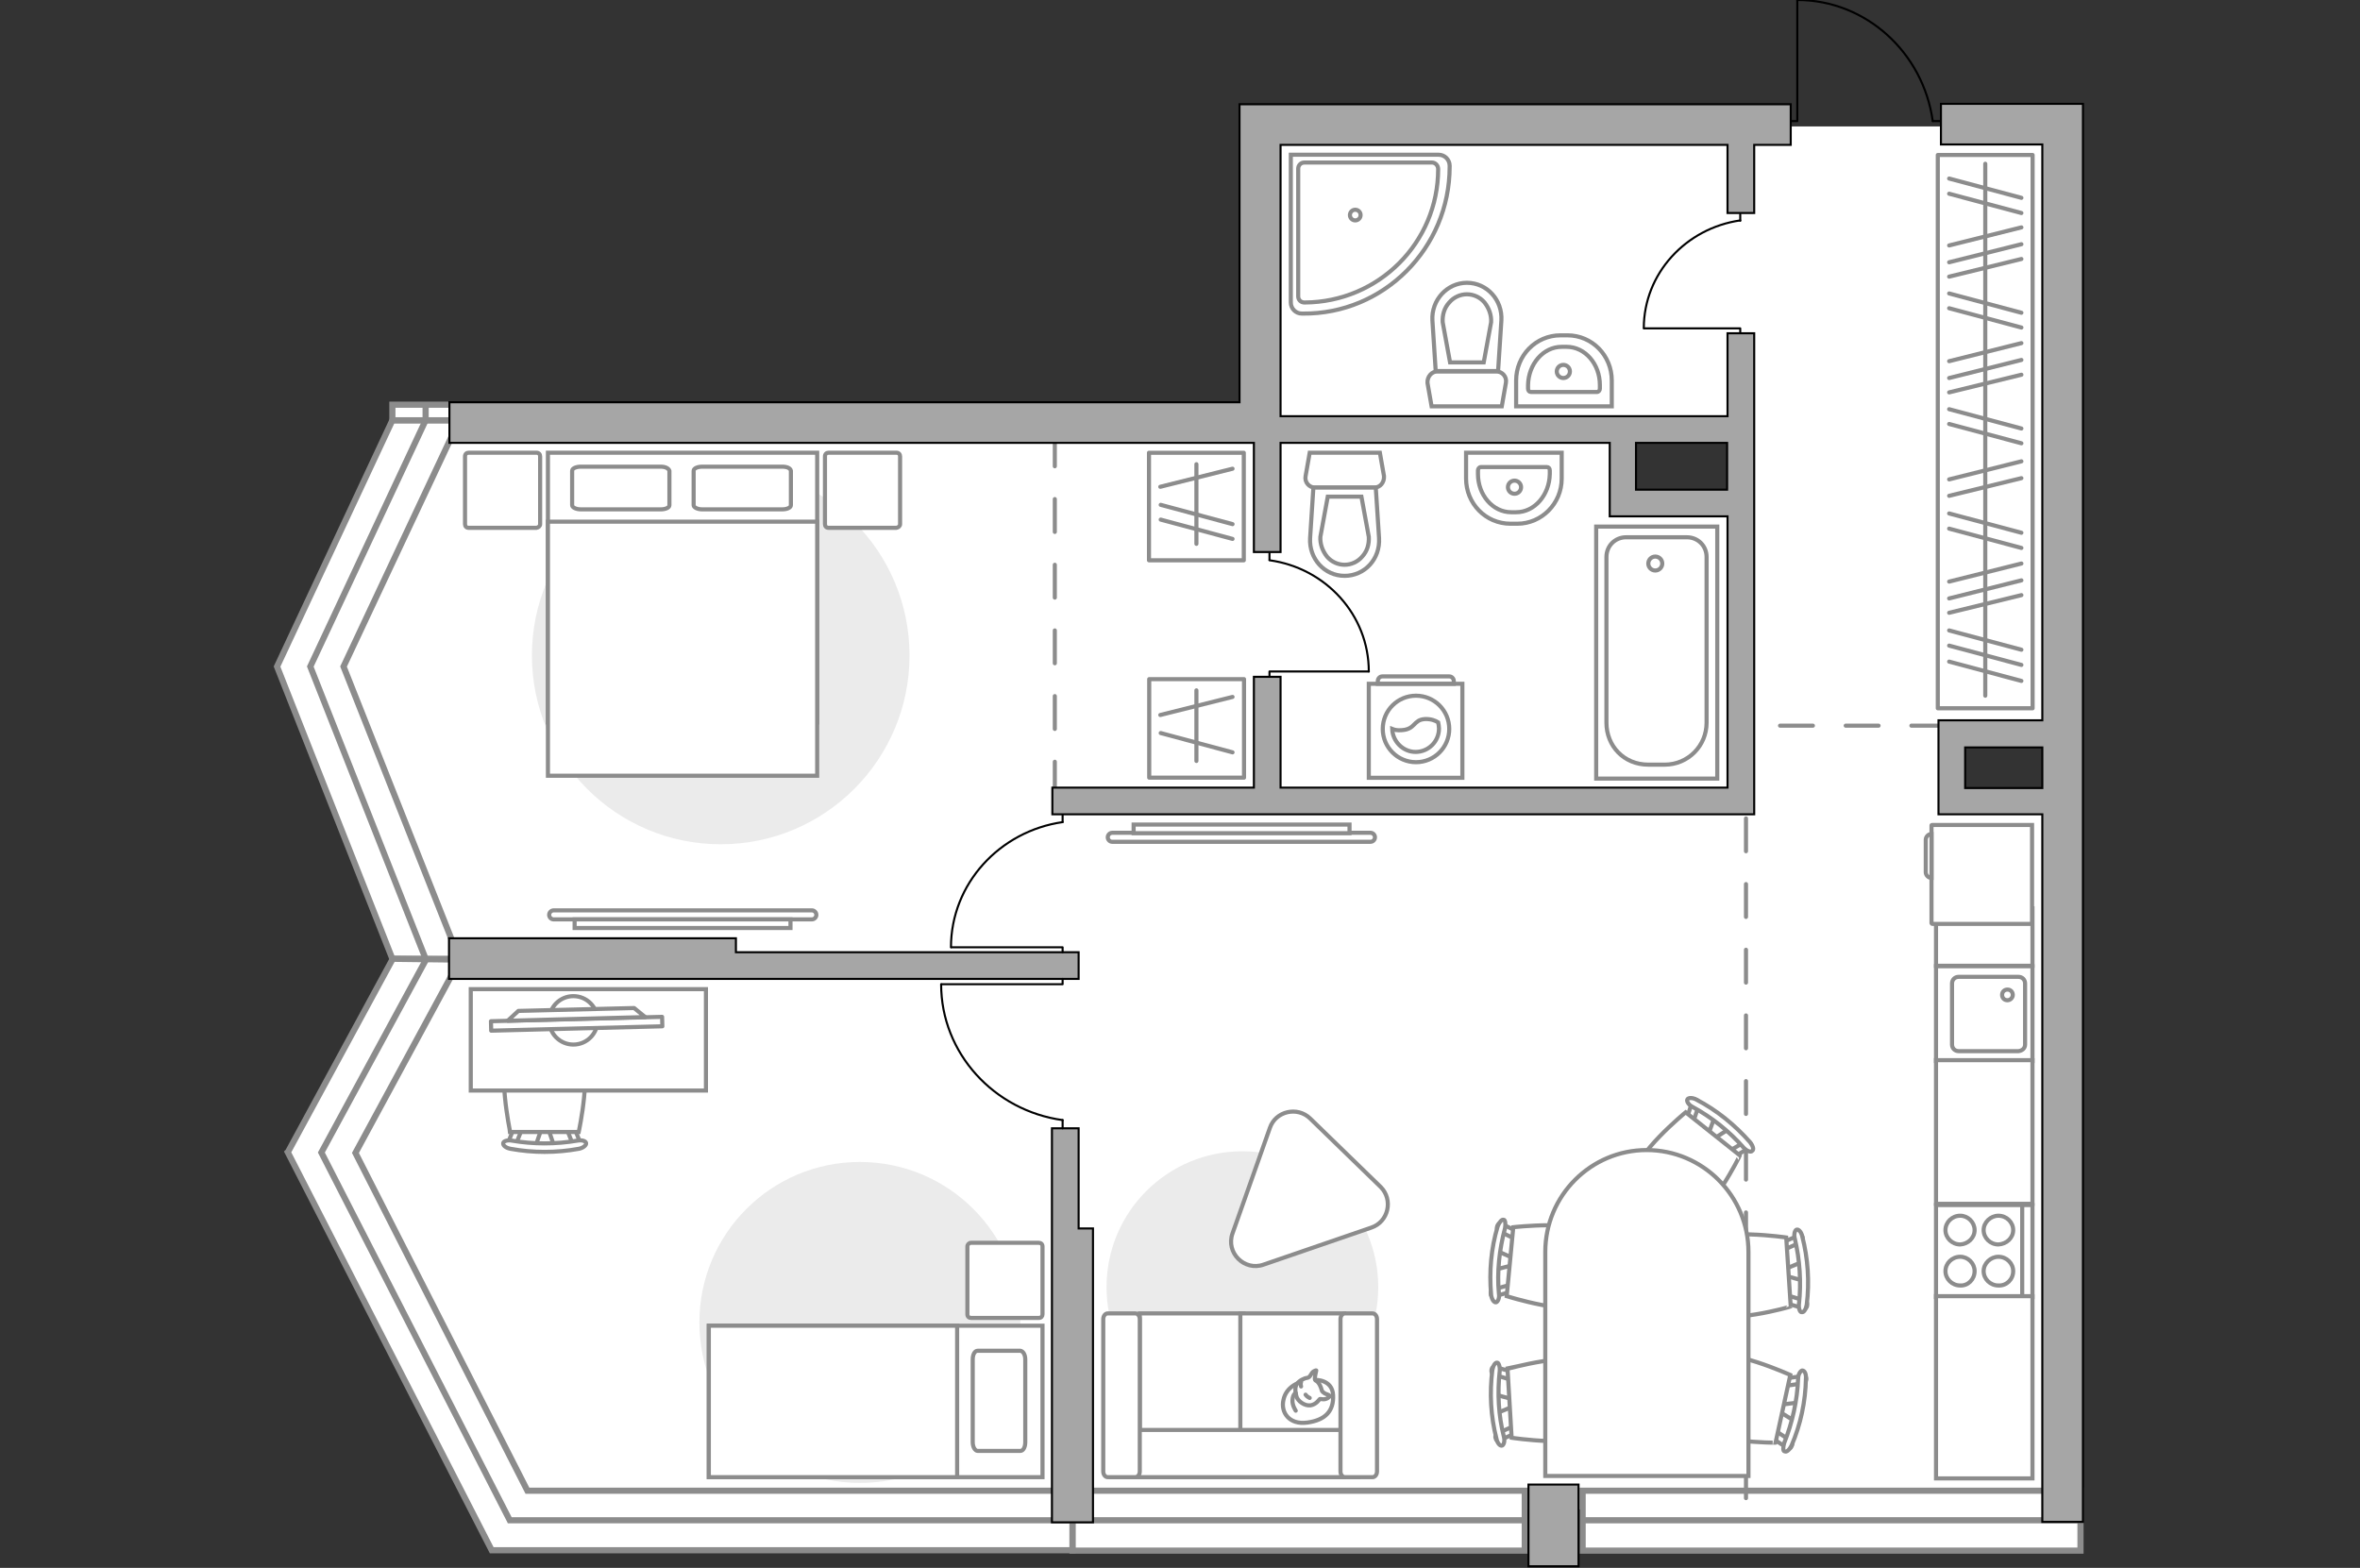
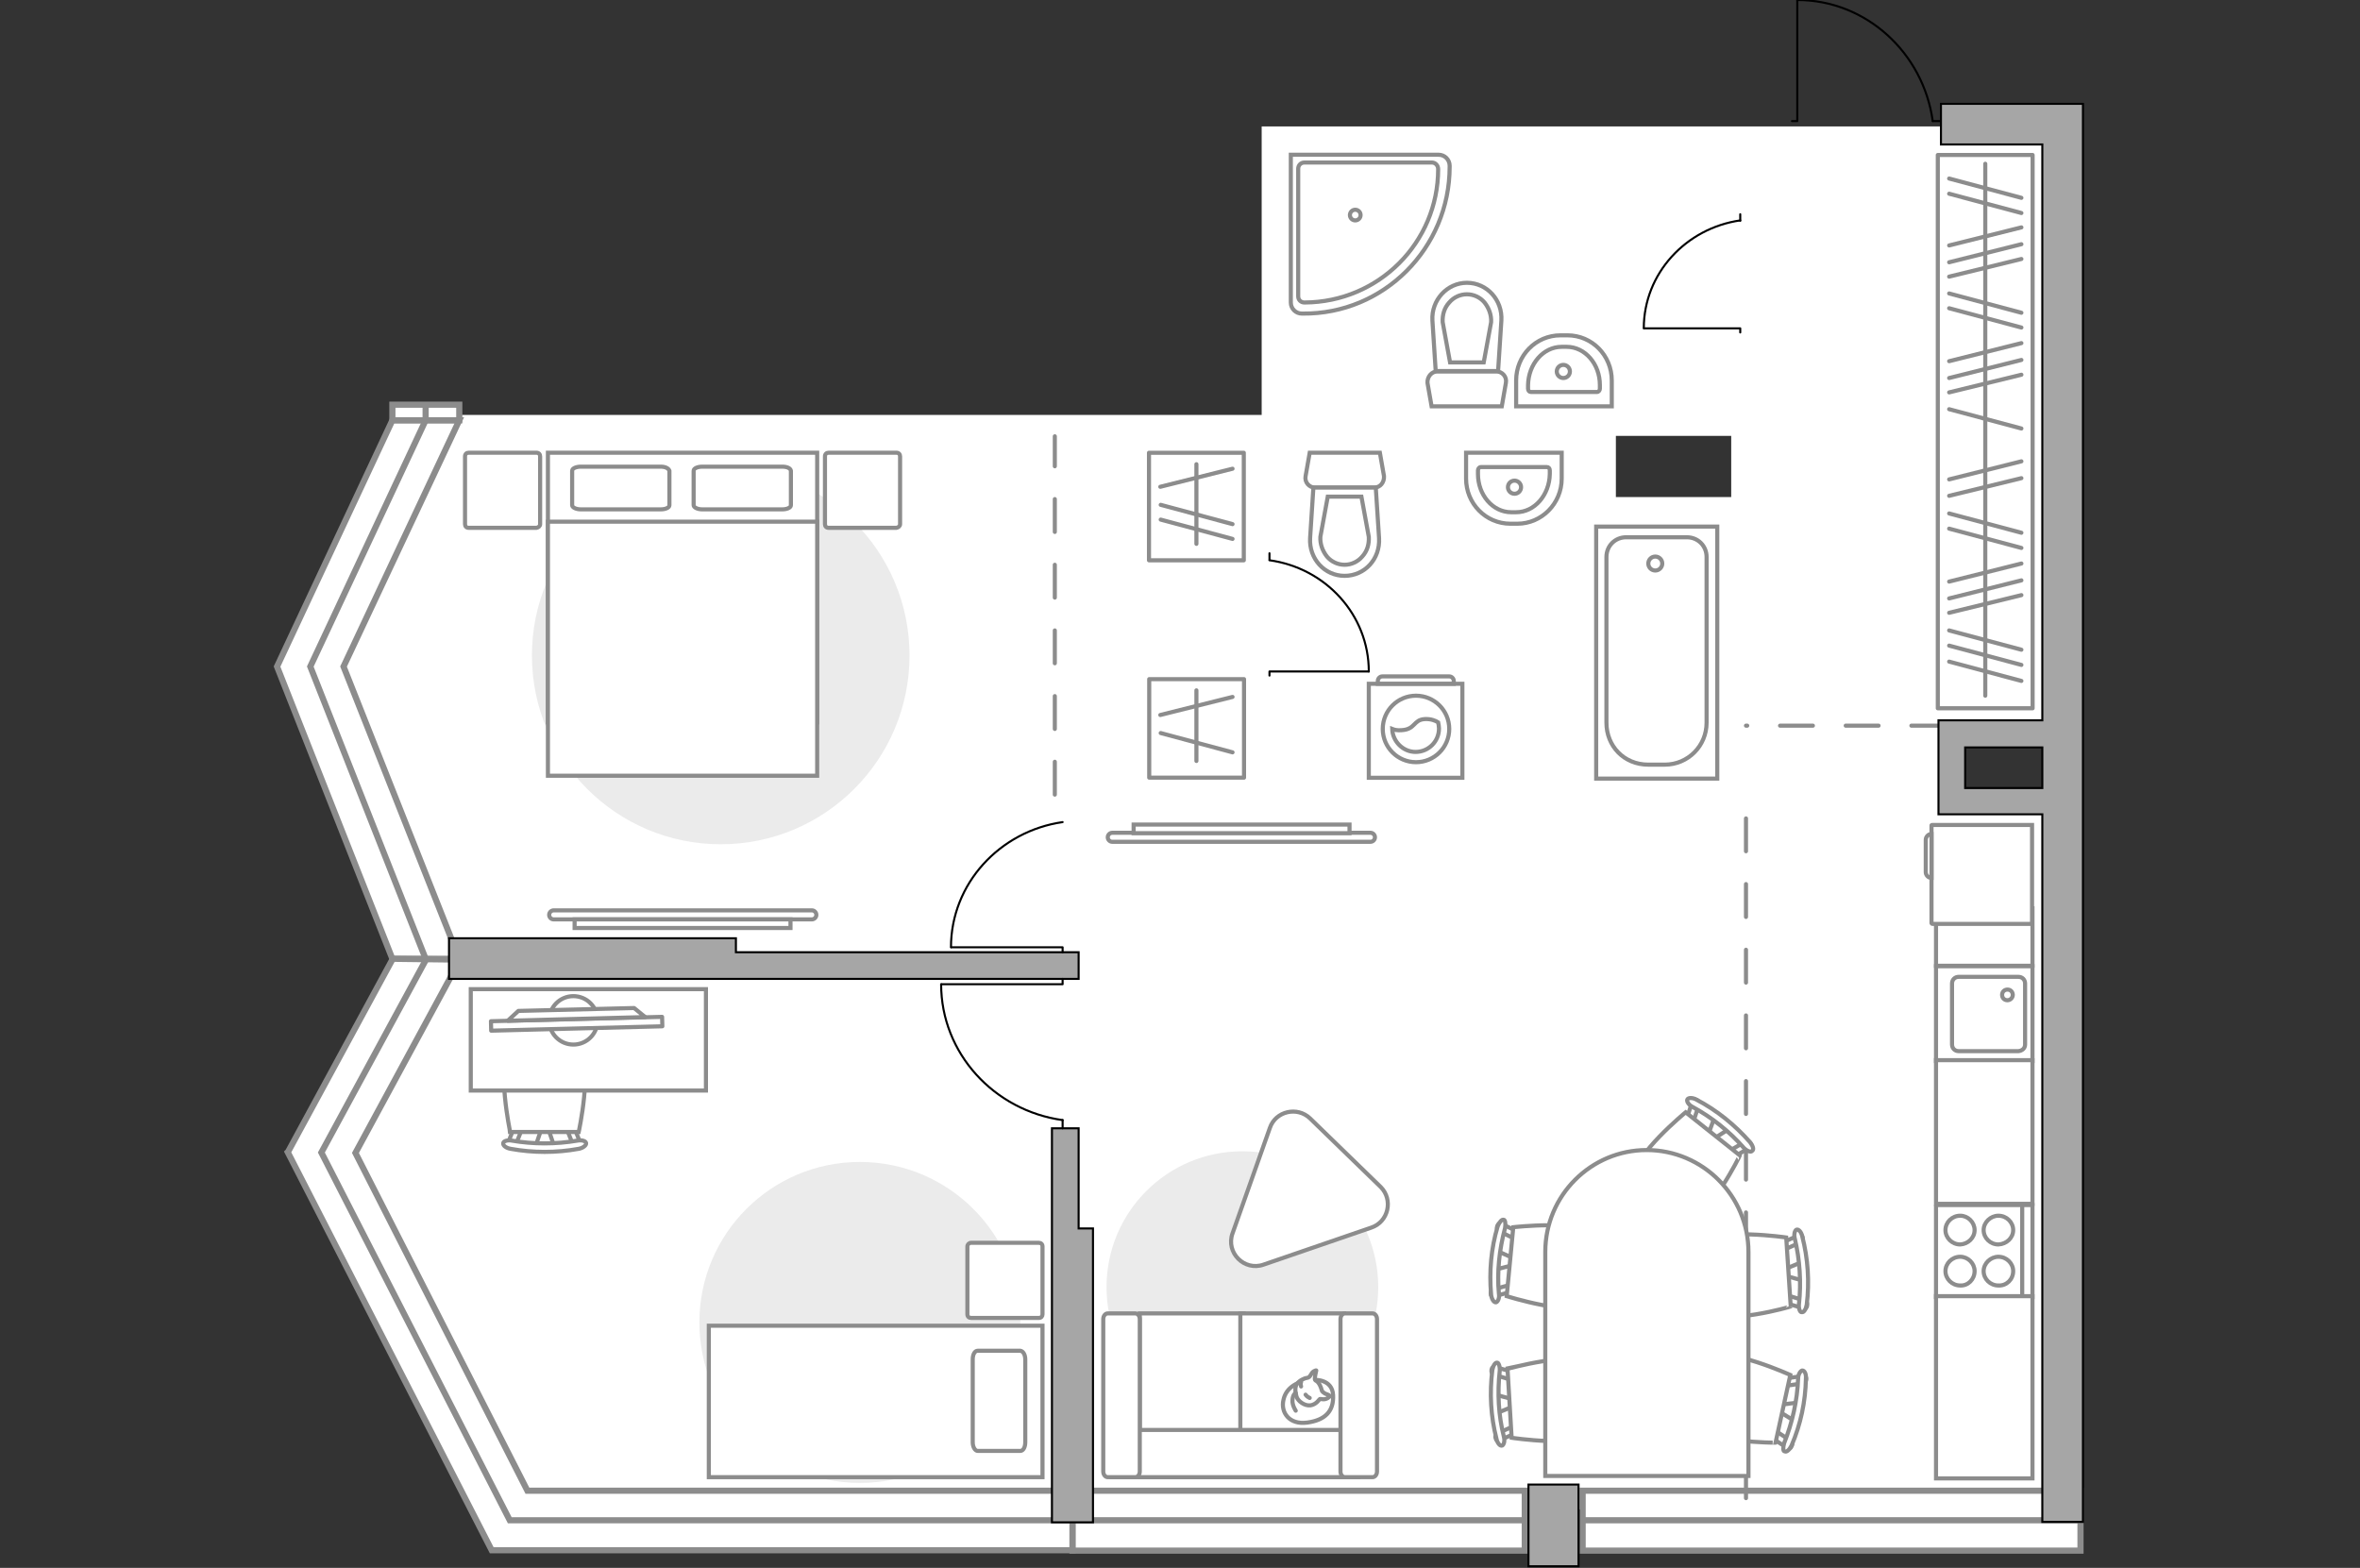
<svg xmlns="http://www.w3.org/2000/svg" version="1.1" x="0px" y="0px" viewBox="0 0 575 382" style="enable-background:new 0 0 575 382;" xml:space="preserve">
  <rect x="0" y="0" width="575" height="382" fill="#333333" stroke="none" />
  <style type="text/css">
	.st0{fill:#FFFFFF;}
	.st1{fill:#FFFFFF;stroke:#8C8C8C;stroke-width:1.5;stroke-linecap:round;stroke-miterlimit:10;}
	.st2{fill:none;stroke:#8C8C8C;stroke-width:1.5;stroke-miterlimit:10;}
	.st3{fill:#FFFFFF;stroke:#8C8C8C;stroke-width:1.5;stroke-miterlimit:10;}
	.st4{fill:#FFFFFF;stroke:#8C8C8C;stroke-miterlimit:10;}
	.st5{fill:none;stroke:#000000;stroke-width:0.5;stroke-linecap:round;stroke-linejoin:round;stroke-miterlimit:10;}
	.st6{fill:none;stroke:#8C8C8C;stroke-linecap:round;stroke-linejoin:round;stroke-miterlimit:10;stroke-dasharray:8;}
	.st7{fill:#A6A6A6;stroke:#000000;stroke-width:0.5;stroke-miterlimit:10;}
	.st8{fill:none;stroke:#8C8C8C;stroke-linecap:round;stroke-linejoin:round;stroke-miterlimit:10;}
	.st9{fill:#EBEBEB;}
	.st10{fill:#FFFFFF;stroke:#8C8C8C;stroke-linecap:round;stroke-linejoin:round;stroke-miterlimit:10;}
	.st11{fill-rule:evenodd;clip-rule:evenodd;fill:#FFFFFF;fill-opacity:0.1;stroke:#8C8C8C;stroke-miterlimit:10;}
</style>
  <g id="bg_1_">
    <path class="st0" d="M502.5,195.9l-24.4,0v-17.1h24.4l0-147.1l-19.9-0.9l-58.1,0l-117.1,0l0,70.3l-198.3,0L94.3,130l-17.3,32.1   l31.3,71.5l-17.1,31.2l-14.2,26.3l29.5,52.7l12.9,24.1l383.1-0.2L502.5,195.9z M393.7,121.1v-14.9l28.1,0v14.9L393.7,121.1z" />
  </g>
  <g id="windows_1_">
    <g>
      <polygon class="st1" points="111.9,102.4 95.6,102.4 67.5,162.4 95.6,233.6 111.9,233.6 83.7,162.4   " />
      <polyline class="st2" points="103.7,102.4 75.6,162.4 103.7,233.6   " />
      <rect x="95.6" y="98.6" class="st3" width="16.3" height="3.8" />
      <line class="st3" x1="103.7" y1="102.4" x2="103.7" y2="98.6" />
    </g>
    <g>
      <rect x="385.6" y="363.2" class="st1" width="121.3" height="14.6" />
      <line class="st3" x1="385.6" y1="370.4" x2="506.9" y2="370.4" />
    </g>
    <g>
      <rect x="261.3" y="363.2" class="st1" width="110.2" height="14.6" />
      <line class="st3" x1="261.3" y1="370.4" x2="371.5" y2="370.4" />
    </g>
    <g>
      <polygon class="st1" points="128.5,363.2 86.6,280.9 112.1,233.8 95.7,233.6 70.2,280.6 70.1,280.7 70.2,280.9 119.8,377.7     261.3,377.7 261.3,363.2   " />
      <polyline class="st2" points="103.9,233.6 78.3,280.8 124.2,370.4 261.3,370.4   " />
    </g>
  </g>
  <g id="plan">
    <g>
      <path id="Vector_134_00000008847423194768003790000002699361207079555240_" class="st4" d="M380.2,81.7l1.7,0    c6,0,10.8,4.9,10.8,11l0,6.3l-23.3,0l0-6.3C369.4,86.6,374.2,81.7,380.2,81.7z" />
      <path id="Vector_133_00000179624607494580167670000003896509178126903995_" class="st4" d="M380.5,84.5l1.2,0    c4.5,0,8.1,4.2,8.1,9.3v0.9c0,0.4-0.3,0.8-0.7,0.8l-16.1,0c-0.4,0-0.7-0.3-0.7-0.8v-0.9C372.4,88.7,376,84.5,380.5,84.5z" />
      <circle class="st4" cx="380.9" cy="90.5" r="1.6" />
    </g>
    <g>
      <path id="Vector_134_00000043426331809262112060000005971435426189356196_" class="st4" d="M369.7,127.6H368    c-6,0-10.8-4.9-10.8-11v-6.3h23.3v6.3C380.5,122.7,375.6,127.6,369.7,127.6z" />
      <path id="Vector_133_00000116225858004379398350000013378233651296841641_" class="st4" d="M369.4,124.8h-1.2    c-4.5,0-8.1-4.2-8.1-9.3v-0.9c0-0.4,0.3-0.8,0.7-0.8l16.1,0c0.4,0,0.7,0.3,0.7,0.8v0.9C377.5,120.6,373.9,124.8,369.4,124.8z" />
      <circle class="st4" cx="369" cy="118.7" r="1.6" />
    </g>
    <g>
      <path id="wc_00000016056984295844813400000015258034352261260173_" class="st4" d="M351.6,78.5" />
      <g id="Group_26_00000070799585374084081340000007262428732497134989_">
        <path id="Vector_130_00000172439853448139814450000005036930243594742403_" class="st4" d="M350.2,90.5l14.4,0     c1.4,0,2.6,1.3,2.3,2.8l-1,5.7l-17.1,0l-1-5.7C347.7,91.8,348.8,90.5,350.2,90.5z" />
        <path id="Vector_131_00000127755916655677789280000011211194705065252014_" class="st4" d="M357.4,68.9c4.9,0,8.7,4.2,8.4,9.2     L365,90.4l-15.2,0L349,78.1C348.7,73.1,352.6,68.9,357.4,68.9z" />
        <path id="Vector_132_00000083809878018615557300000003331053019985585284_" class="st4" d="M361.5,88.3l1.8-9.8     c0.1-1.7-0.5-3.4-1.6-4.8c-1.1-1.3-2.7-2-4.3-2s-3.2,0.7-4.3,2c-1.2,1.3-1.7,3-1.6,4.8l1.8,9.8L361.5,88.3z" />
      </g>
    </g>
    <g>
      <path id="wc_00000071561226383543502510000001974953896993386423_" class="st4" d="M333.5,130.8" />
      <g id="Group_26_00000063612103888786636780000017942639258861652895_">
        <path id="Vector_130_00000100382111646373969980000017721178359782851764_" class="st4" d="M334.8,118.8l-14.4,0     c-1.4,0-2.6-1.3-2.3-2.8l1-5.7l17.1,0l1,5.7C337.3,117.5,336.3,118.8,334.8,118.8z" />
        <path id="Vector_131_00000083799673101786023990000014417032710605217177_" class="st4" d="M327.6,140.3c-4.9,0-8.7-4.2-8.4-9.2     l0.8-12.3l15.2,0l0.8,12.3C336.3,136.2,332.5,140.3,327.6,140.3z" />
        <path id="Vector_132_00000003076304022821343750000016562025296932401050_" class="st4" d="M323.5,121l-1.8,9.8     c-0.1,1.7,0.5,3.4,1.6,4.8c1.1,1.3,2.7,2,4.3,2c1.6,0,3.2-0.7,4.3-2c1.2-1.3,1.7-3,1.6-4.8l-1.8-9.8L323.5,121z" />
      </g>
    </g>
    <g>
      <g>
        <path id="Vector_135_00000156586989909913005370000016314783466419454098_" class="st4" d="M388.9,189.7l0-61.4l29.5,0l0,61.4     L388.9,189.7z" />
        <path id="Vector_136_00000147917224236443463450000018173466762261190556_" class="st4" d="M405.6,186.3l-4,0     c-6,0-10.2-4.6-10.2-10.2l0-40.4c0-2.7,2.1-4.8,4.8-4.8l14.8,0c2.7,0,4.8,2.1,4.8,4.8l0,40.4     C415.8,181.7,411.3,186.3,405.6,186.3z" />
      </g>
      <circle class="st4" cx="403.3" cy="137.3" r="1.7" />
    </g>
    <g>
-       <path id="Vector_142_00000178176738486874080180000011546088730948619163_" class="st4" d="M471.7,293.6l0,22.4l23.5,0l0-22.4    L471.7,293.6z" />
+       <path id="Vector_142_00000178176738486874080180000011546088730948619163_" class="st4" d="M471.7,293.6l0,22.4l23.5,0l0-22.4    L471.7,293.6" />
      <g id="Group_28_00000080896586126339861410000004578363840285112755_">
        <g id="Group_29_00000091710190010687376950000013939619469176702368_">
          <path id="Vector_143_00000168812638155975013500000016555629336707430792_" class="st4" d="M481.1,309.7c0-1.9-1.6-3.5-3.5-3.5      c-2,0-3.6,1.6-3.6,3.5c0,1.9,1.6,3.5,3.6,3.5C479.5,313.3,481.1,311.7,481.1,309.7z" />
          <path id="Vector_144_00000039850877415642183830000002984921289105283006_" class="st4" d="M490.5,309.7c0-1.9-1.6-3.5-3.6-3.5      c-1.9,0-3.6,1.6-3.6,3.5c0,1.9,1.6,3.5,3.6,3.5C488.9,313.3,490.5,311.7,490.5,309.7z" />
        </g>
        <g id="Group_30_00000166646686365110208890000003426253708687986565_">
          <path id="Vector_145_00000111875659165799346550000002831018746532149684_" class="st4" d="M481.1,299.7c0-1.9-1.6-3.5-3.5-3.5      c-2,0-3.6,1.6-3.6,3.5c0,1.9,1.6,3.5,3.6,3.5C479.5,303.1,481.1,301.6,481.1,299.7z" />
          <path id="Vector_146_00000119096638619544481130000016082291402941278902_" class="st4" d="M490.5,299.7c0-1.9-1.6-3.5-3.6-3.5      c-1.9,0-3.6,1.6-3.6,3.5c0,1.9,1.6,3.5,3.6,3.5C488.9,303.1,490.5,301.6,490.5,299.7z" />
        </g>
      </g>
      <path id="Vector_147_00000045599245225258955180000013940256734599551646_" class="st4" d="M492.7,316l0-22.2" />
    </g>
    <g>
      <g id="Group_27_00000135679797726568096240000015419537460603029930_">
        <path id="Vector_140_00000083767762691288642030000000811858769525602688_" class="st4" d="M471.7,235.4l0,23.1l23.5,0l0-23.1     L471.7,235.4z" />
      </g>
      <path id="Vector_141_00000105401948985188599980000007038333918169547670_" class="st4" d="M493.4,254.5l0-14.9    c0-0.9-0.7-1.6-1.6-1.6l-14.6,0c-0.9,0-1.6,0.7-1.6,1.6l0,14.9c0,0.9,0.7,1.6,1.6,1.6l14.6,0C492.7,256,493.4,255.4,493.4,254.5z" />
      <path id="Vector_139_00000153684740625901204520000016894120994759252621_" class="st4" d="M487.8,242.4c0-0.8,0.6-1.3,1.3-1.3    c0.8,0,1.3,0.6,1.3,1.3c0,0.7-0.6,1.3-1.3,1.3C488.3,243.7,487.8,243.1,487.8,242.4z" />
    </g>
    <g>
      <path class="st4" d="M353.2,40.6v-0.2c0-1.5-1.2-2.7-2.7-2.7l-36,0l0,36c0,1.5,1.2,2.7,2.7,2.7h0.2    C337.1,76.6,353.2,60.5,353.2,40.6z" />
      <path class="st4" d="M350.4,41.2L350.4,41.2c0-0.9-0.7-1.6-1.5-1.6l-31.1,0c-0.9,0-1.5,0.7-1.5,1.5l0,31.1c0,0.9,0.7,1.5,1.5,1.5    h0.1C335.9,73.6,350.4,59.1,350.4,41.2z" />
      <circle class="st4" cx="330.2" cy="52.4" r="1.3" />
    </g>
    <g id="Group_34_00000178911437690488642100000008717527240592241286_">
      <path id="Vector_158_00000103247800386007891770000012090411506479170954_" class="st5" d="M437.9,0.1l0,29.4h-1.3" />
      <path id="Vector_159_00000125567136321949339920000015769329549788205246_" class="st5" d="M472.9,29.5l-2,0" />
      <path id="Vector_160_00000002357818133942496080000003768015324055110313_" class="st5" d="M470.9,29.5    C468.6,12.9,454.7,0,437.9,0" />
    </g>
    <line class="st6" x1="257" y1="193.6" x2="257" y2="106.3" />
    <line class="st6" x1="473.7" y1="176.8" x2="425.4" y2="176.8" />
    <line class="st6" x1="425.4" y1="199.4" x2="425.4" y2="365" />
    <g>
      <path class="st7" d="M472.9,25.3v9.9l24.7,0v140.3l-22.1,0v0h-3.2l0,22.9h6.5v0l18.8,0l0,172.4h9.9l0-335.6l0,0v-9.9L472.9,25.3z     M478.8,192l0-9.9l18.8,0v9.9L478.8,192z" />
-       <path class="st7" d="M302,35.3L302,35.3l0,62.7l-192.5,0v9.9H302v0h3.5l0,26.6l6.5,0l0-26.6l80.2,0l0,17.9l6.5,0v0l22.2,0l0,66.1    l-108.9,0l0-27l-6.5,0l0,27l-49.1,0l0,6.5l166.7,0v0l4.3,0l0-117.2l-6.5,0l0,20.2l-108.9,0V35.3l108.9,0l0,16.6l6.5,0l0-16.6h8.9    v-9.9H302V35.3z M420.8,119.3l-22.2,0l0-11.4l22.2,0L420.8,119.3z" />
      <polygon class="st7" points="262.8,274.9 256.3,274.9 256.3,306.3 256.3,306.3 256.3,370.9 266.3,370.9 266.3,299.3 262.8,299.3       " />
      <polygon class="st7" points="262.8,238.5 262.8,232 179.3,232 179.3,228.6 109.4,228.6 109.4,238.5 176.6,238.5 176.6,238.5   " />
      <rect x="372.4" y="361.7" class="st7" width="12.2" height="19.9" />
    </g>
  </g>
  <g id="furniture_1_">
    <g id="Group_34_00000041980721650888147690000011824130211593284739_">
      <path id="Vector_158_00000003103154371281205930000010929911929401319072_" class="st5" d="M400.6,80l23.4,0v1" />
      <path id="Vector_159_00000063634408537213697600000000025323106251729554_" class="st5" d="M424,52.2v1.6" />
      <path id="Vector_160_00000010284934753206843960000014227248005807752890_" class="st5" d="M424,53.7    c-13.2,1.9-23.5,12.9-23.5,26.3" />
    </g>
    <g id="Group_34_00000000903632592449963490000017507106572052320924_">
      <path id="Vector_158_00000131349382685542639650000009056284289372186016_" class="st5" d="M333.5,163.6l-24.2,0v1" />
      <path id="Vector_159_00000169530469066004402560000000263266189034123160_" class="st5" d="M309.3,134.8v1.6" />
      <path id="Vector_160_00000041995479094754062550000005795355145132522148_" class="st5" d="M309.3,136.5    c13.7,1.9,24.2,13.3,24.2,27.1" />
    </g>
    <g id="Group_34_00000060002343831246318400000013274340369323862924_">
      <path id="Vector_158_00000022525578664581079480000001195992136048561072_" class="st5" d="M229.4,239.8l29.5,0v-1.3" />
      <path id="Vector_159_00000090975404606733747560000005750500297238714295_" class="st5" d="M258.9,274.9v-2" />
      <path id="Vector_160_00000092426330880785139770000001693185050648216497_" class="st5" d="M258.9,272.9    c-16.7-2.3-29.6-16.3-29.6-33.1" />
    </g>
    <g id="Group_34_00000016065685090619372740000014011941070720265090_">
      <path id="Vector_158_00000048475020708188818840000010456873956195216575_" class="st5" d="M231.8,230.8l27.1,0v1.2" />
-       <path id="Vector_159_00000031169930421160639980000009627198989854877345_" class="st5" d="M258.9,198.5v1.8" />
      <path id="Vector_160_00000176013148583667964870000004669510717011058563_" class="st5" d="M258.9,200.3    c-15.3,2.2-27.2,15-27.2,30.5" />
    </g>
    <rect x="416.3" y="93.6" transform="matrix(6.123234e-17 -1 1 6.123234e-17 378.534 588.863)" class="st8" width="134.8" height="23.1" />
    <line class="st8" x1="474.9" y1="47.2" x2="492.5" y2="51.9" />
    <line class="st8" x1="474.9" y1="43.5" x2="492.5" y2="48.2" />
    <line class="st8" x1="474.9" y1="75.1" x2="492.5" y2="79.8" />
    <line class="st8" x1="474.9" y1="71.5" x2="492.5" y2="76.2" />
    <line class="st8" x1="474.9" y1="67.4" x2="492.5" y2="63.1" />
    <line class="st8" x1="474.9" y1="59.8" x2="492.5" y2="55.4" />
    <line class="st8" x1="474.9" y1="63.9" x2="492.5" y2="59.5" />
-     <line class="st8" x1="474.9" y1="103.3" x2="492.5" y2="108" />
    <line class="st8" x1="474.9" y1="99.7" x2="492.5" y2="104.4" />
    <line class="st8" x1="474.9" y1="95.6" x2="492.5" y2="91.3" />
    <line class="st8" x1="474.9" y1="88" x2="492.5" y2="83.6" />
    <line class="st8" x1="474.9" y1="92.1" x2="492.5" y2="87.7" />
    <line class="st8" x1="474.9" y1="128.8" x2="492.5" y2="133.5" />
    <line class="st8" x1="474.9" y1="125.1" x2="492.5" y2="129.8" />
    <line class="st8" x1="474.9" y1="157.3" x2="492.5" y2="162" />
    <line class="st8" x1="474.9" y1="161.2" x2="492.5" y2="165.9" />
    <line class="st8" x1="474.9" y1="153.6" x2="492.5" y2="158.3" />
    <line class="st8" x1="474.9" y1="149.3" x2="492.5" y2="145" />
    <line class="st8" x1="474.9" y1="141.7" x2="492.5" y2="137.3" />
    <line class="st8" x1="474.9" y1="145.8" x2="492.5" y2="141.4" />
    <line class="st8" x1="474.9" y1="116.8" x2="492.5" y2="112.4" />
    <line class="st8" x1="474.9" y1="120.8" x2="492.5" y2="116.5" />
    <line class="st8" x1="483.7" y1="169.5" x2="483.7" y2="39.9" />
    <rect x="278.4" y="111.9" transform="matrix(-1.836970e-16 1 -1 -1.836970e-16 414.945 -168.089)" class="st8" width="26.2" height="23.1" />
    <line class="st8" x1="300.3" y1="127.7" x2="282.8" y2="123" />
    <line class="st8" x1="300.3" y1="131.3" x2="282.8" y2="126.6" />
    <line class="st8" x1="300.3" y1="114.2" x2="282.7" y2="118.6" />
    <line class="st8" x1="291.5" y1="113.1" x2="291.5" y2="132.5" />
    <rect x="279.5" y="165.9" transform="matrix(-1.836970e-16 1 -1 -1.836970e-16 469 -114.034)" class="st8" width="24" height="23.1" />
    <line class="st8" x1="300.3" y1="183.3" x2="282.8" y2="178.6" />
    <line class="st8" x1="300.3" y1="169.8" x2="282.7" y2="174.2" />
    <line class="st8" x1="291.5" y1="168.2" x2="291.5" y2="185.4" />
    <path id="Vector_00000173151546417609995760000011206165541548443572_" class="st9" d="M209.5,361.3c-21.6,0-39.1-17.5-39.1-39.1   c0-21.6,17.5-39.1,39.1-39.1s39.1,17.5,39.1,39.1C248.7,343.8,231.2,361.3,209.5,361.3z" />
    <g>
      <g id="Group_2_00000040547254577119064660000009835883132935246229_">
        <g id="Group_3_00000128446038458499793410000012526807418593716133_">
          <path id="Vector_10_00000181808636770746879310000011152389602301620138_" class="st4" d="M130.5,279.2l1.6-4.7h1.3l1.6,4.7      H130.5z" />
        </g>
        <g id="Group_4_00000136390914612898488140000011469260844062615996_">
          <path id="Vector_11_00000083089184132242773760000007936396178928006076_" class="st4" d="M139.3,274.7c0.4,0,0.8,0.2,0.8,0.5      l1.5,3.8c0.1,0.4-0.1,0.7-0.7,0.8c-0.5,0.1-1-0.1-1.1-0.4l-1.5-3.8c-0.1-0.4,0.1-0.7,0.7-0.8      C139.2,274.7,139.2,274.7,139.3,274.7z" />
        </g>
        <g id="Group_5_00000177470117764828508840000008778317394326967175_">
          <path id="Vector_12_00000070823072594430111660000017304922457175712664_" class="st4" d="M126.1,274.7c0.1,0,0.1,0,0.2,0      c0.5,0.1,0.8,0.4,0.7,0.8l-1.5,3.8c-0.1,0.4-0.7,0.6-1.2,0.4c-0.5-0.1-0.8-0.4-0.7-0.8l1.5-3.8      C125.3,274.9,125.6,274.7,126.1,274.7z" />
        </g>
        <path id="Vector_13_00000120516800727922346250000013053632756912027056_" class="st4" d="M124.3,256.2c3-3,13.8-3,16.7,0     c3.5,3.5,0,19.6,0,19.6h-16.7C124.3,275.8,120.9,259.7,124.3,256.2z" />
        <path id="Vector_14_00000053533287500088877770000014346244713980755377_" class="st4" d="M124.7,277.9c5.2,0.9,10.7,0.9,16,0     c1.1-0.2,2,0.1,2.1,0.6c0.1,0.5-0.7,1.2-1.8,1.4c-5.5,1-11.1,1-16.6,0c-1.1-0.2-1.9-0.8-1.8-1.4     C122.7,278,123.7,277.7,124.7,277.9z" />
      </g>
      <path id="Vector_36_00000172427229914274862180000006996198533767027601_" class="st4" d="M172,265.7h-57.3V241H159H172V265.7z" />
      <g>
        <circle class="st10" cx="139.7" cy="248.6" r="5.9" />
        <g>
          <rect x="119.6" y="248.2" transform="matrix(1 -2.554044e-02 2.554044e-02 1 -6.323 3.668)" class="st10" width="41.7" height="2.3" />
          <polygon class="st10" points="154.5,245.6 126.3,246.3 123.7,248.7 157.2,247.8     " />
        </g>
      </g>
    </g>
    <g>
      <path id="Vector_2_00000168818552934108873330000007385616840711971234_" class="st4" d="M172.7,359.9V323H254v36.9H172.7z" />
-       <path id="Vector_3_00000116920580952304576170000012465907663210104474_" class="st4" d="M172.7,323v36.9h60.5v-32.5V323h-8.2    H172.7z" />
      <path id="Vector_4_00000080164100183358130360000005735526452186447530_" class="st8" d="M249.8,331.2v20.2c0,1.2-0.5,2.1-1.2,2.1    h-10.4c-0.6,0-1.2-0.9-1.2-2.1v-20.2c0-1.2,0.5-2.1,1.2-2.1h10.4C249.3,329.2,249.8,330.1,249.8,331.2z" />
    </g>
    <path id="Vector_5_00000170248379578737942370000000744289378717981858_" class="st10" d="M236.6,302.8h16.5c0.5,0,0.9,0.3,0.9,0.9   v16.5c0,0.5-0.3,0.9-0.9,0.9h-16.5c-0.5,0-0.9-0.3-0.9-0.9v-16.5C235.7,303.2,236.1,302.8,236.6,302.8z" />
    <g>
      <g>
        <path class="st4" d="M356.3,166.6h-22.8v22.9h22.8V166.6z" />
        <path class="st11" d="M353.1,164.8h-16.3c-0.6,0-1.1,0.5-1.1,1.1v0.7h18.5v-0.7C354.2,165.3,353.7,164.8,353.1,164.8z" />
      </g>
      <circle class="st4" cx="345" cy="177.6" r="8.1" />
      <path class="st4" d="M347.1,175.2c-2.8,0.2-2.2,2.5-5.6,2.7c-1.1,0.1-1.8-0.1-2.3-0.3c0.1,3,2.6,5.6,5.7,5.6    c3.1,0,5.7-2.5,5.7-5.7c0-0.5-0.1-1-0.2-1.5C349.8,175.6,348.6,175.1,347.1,175.2z" />
    </g>
    <path id="Vector_00000126298109934069531160000017103609162752360624_" class="st9" d="M129.6,159.7c0,25.4,20.6,46,46,46   s46-20.6,46-46s-20.6-46-46-46S129.6,134.3,129.6,159.7z" />
    <g>
      <path id="Vector_98_00000024697724048730445560000015640484962593181579_" class="st4" d="M133.5,176h65.6v-65.7h-65.6V176z" />
      <path id="Vector_99_00000111876315081109609440000008319991445182590891_" class="st4" d="M199.1,189h-65.6v-61.9h57.8h7.8v8.4    V189z" />
      <path id="Vector_100_00000091715776321380333060000008219412884348680893_" class="st8" d="M161,113.7h-19.5c-1.1,0-2.1,0.4-2.1,1    v8.4c0,0.5,0.9,1,2.1,1H161c1.1,0,2.1-0.4,2.1-1v-8.4C162.9,114.1,162.1,113.7,161,113.7z" />
      <path id="Vector_101_00000125563385111876461380000001921121917584943780_" class="st8" d="M190.6,113.7h-19.5    c-1.1,0-2.1,0.4-2.1,1v8.4c0,0.5,0.9,1,2.1,1h19.5c1.1,0,2.1-0.4,2.1-1v-8.4C192.6,114.1,191.8,113.7,190.6,113.7z" />
    </g>
    <path id="Vector_5_00000017499405449068777100000011858677413229168274_" class="st10" d="M219.3,127.7v-16.5   c0-0.5-0.3-0.9-0.9-0.9h-16.5c-0.5,0-0.9,0.3-0.9,0.9v16.5c0,0.5,0.3,0.9,0.9,0.9h16.5C218.9,128.5,219.3,128.2,219.3,127.7z" />
    <path id="Vector_5_00000015323328494058806440000012833515111339217045_" class="st10" d="M131.6,127.7v-16.5   c0-0.5-0.3-0.9-0.9-0.9h-16.5c-0.5,0-0.9,0.3-0.9,0.9v16.5c0,0.5,0.3,0.9,0.9,0.9h16.5C131.2,128.5,131.6,128.2,131.6,127.7z" />
    <g>
      <path class="st4" d="M134.9,224c-0.6,0-1.1-0.5-1.1-1.1c0-0.6,0.5-1.1,1.1-1.1l62.9,0c0.6,0,1.1,0.5,1.1,1.1s-0.5,1.1-1.1,1.1    L134.9,224z" />
      <rect x="140" y="224" class="st4" width="52.6" height="2.1" />
    </g>
    <g>
      <path class="st4" d="M333.9,202.9c0.6,0,1.1,0.5,1.1,1.1c0,0.6-0.5,1.1-1.1,1.1l-62.9,0c-0.6,0-1.1-0.5-1.1-1.1s0.5-1.1,1.1-1.1    L333.9,202.9z" />
      <rect x="276.2" y="200.9" class="st4" width="52.6" height="2.1" />
    </g>
    <path id="Vector_00000137104225813263689170000013652790274391222199_" class="st9" d="M269.6,313.6c0,18.3,14.8,33.1,33.1,33.1   c18.3,0,33.1-14.8,33.1-33.1c0-18.3-14.8-33.1-33.1-33.1C284.4,280.5,269.6,295.3,269.6,313.6z" />
    <path class="st10" d="M336.4,289.2l-17.2-16.7c-3.1-3-8.4-1.8-9.8,2.3l-9.1,25.7c-1.7,4.7,2.9,9.3,7.6,7.6l26.2-9   C338.3,297.7,339.5,292.3,336.4,289.2z" />
    <rect x="471.7" y="221.3" class="st4" width="23.5" height="14" />
    <rect x="471.7" y="258.3" class="st4" width="23.5" height="35" />
    <rect x="471.7" y="315.8" class="st4" width="23.5" height="44.4" />
    <g>
      <path id="Vector_8_00000061429248560829326120000004458860231293725362_" class="st4" d="M470.6,201.1v23.8c0,0.1,0.1,0.2,0.2,0.2    l24.3,0v-24.1l-24.3,0C470.7,201,470.6,201,470.6,201.1z" />
      <path id="Vector_9_00000093874150272077181610000009104352492490140033_" class="st4" d="M470.6,213.9v-10.7    c-0.8,0-1.4,0.7-1.4,1.4l0,7.9C469.2,213.2,469.8,213.9,470.6,213.9z" />
    </g>
    <g>
      <g id="Group_2_00000024001459227888901050000005319631143136100491_">
        <g id="Group_3_00000093885300884837149550000012794192643750851235_">
          <path id="Vector_10_00000051350999128763660060000004680935531790314893_" class="st4" d="M364.4,339.8l4.8,1.3l0.1,1.3      l-4.6,1.9L364.4,339.8z" />
        </g>
        <g id="Group_4_00000080905661900764685290000017288458606446917037_">
          <path id="Vector_11_00000165922252606072210970000014860595713573878457_" class="st4" d="M369.5,348.5c0,0.4-0.2,0.8-0.5,0.8      l-3.8,1.7c-0.4,0.2-0.7-0.1-0.8-0.6c-0.2-0.5,0.1-1.1,0.3-1.1l3.8-1.7c0.4-0.2,0.7,0.1,0.8,0.6      C369.5,348.3,369.5,348.3,369.5,348.5z" />
        </g>
        <g id="Group_5_00000077312268874008586360000000479853487912913043_">
          <path id="Vector_12_00000146481146449262332300000000308780235846767513_" class="st4" d="M368.7,335.1c0,0.1,0,0.1,0,0.3      c-0.1,0.5-0.4,0.8-0.8,0.7l-4-1.2c-0.4-0.1-0.6-0.6-0.5-1.2c0.1-0.5,0.4-0.8,0.8-0.7l4,1.2C368.4,334.3,368.7,334.7,368.7,335.1      z" />
        </g>
        <path id="Vector_13_00000182519185672015390460000001528636978105692846_" class="st4" d="M387.1,332.3c3.1,2.8,3.8,13.7,1,16.8     c-3.3,3.7-19.8,1.2-19.8,1.2l-1-16.8C367.4,333.5,383.4,329,387.1,332.3z" />
        <path id="Vector_14_00000104681463644858531850000007631684160059569828_" class="st4" d="M365.4,334c-0.6,5.4-0.3,10.9,1,16     c0.3,1.1,0,2-0.4,2.2c-0.5,0.2-1.2-0.6-1.4-1.7c-1.4-5.4-1.7-11.1-1-16.7c0.2-1.1,0.7-1.9,1.2-1.8     C365.1,332,365.5,332.9,365.4,334z" />
      </g>
      <g id="Group_2_00000083052298034716419940000004011336071362243740_">
        <g id="Group_3_00000125567021423141912750000014878460607306516641_">
          <path id="Vector_10_00000134249942597604530150000016417490201970132134_" class="st4" d="M437.2,346.2l-4.2-2.6l0.3-1.3      l4.9-0.6L437.2,346.2z" />
        </g>
        <g id="Group_4_00000042724223909445610190000007935440387403682216_">
          <path id="Vector_11_00000123428483607863821250000015318374040783332768_" class="st4" d="M434.7,336.5c0.1-0.4,0.4-0.7,0.7-0.7      l4.1-0.6c0.4,0,0.6,0.3,0.6,0.8s-0.4,1-0.6,1l-4.1,0.6c-0.4,0-0.6-0.3-0.6-0.8C434.7,336.7,434.7,336.7,434.7,336.5z" />
        </g>
        <g id="Group_5_00000145036127909436929190000014898593323671322274_">
          <path id="Vector_12_00000064323976117645416010000011556430280842613183_" class="st4" d="M431.9,349.6c0-0.1,0-0.1,0.1-0.3      c0.2-0.5,0.6-0.7,0.9-0.5l3.5,2.3c0.4,0.2,0.4,0.8,0.1,1.3c-0.2,0.5-0.6,0.7-0.9,0.5l-3.5-2.3C432,350.4,431.8,350,431.9,349.6z      " />
        </g>
        <path id="Vector_13_00000057841280020935396930000007146328886471596945_" class="st4" d="M413.3,347.3     c-2.3-3.5,0.1-14.2,3.6-16.5c4.1-2.7,19.3,4.2,19.3,4.2l-3.6,16.5C432.7,351.5,416,351.5,413.3,347.3z" />
        <path id="Vector_14_00000178165582537381160720000015791421561049155759_" class="st4" d="M434.7,351.6c2-5,3.2-10.4,3.4-15.7     c0-1.1,0.6-1.9,1-2c0.6,0,1,0.9,0.9,2c-0.1,5.6-1.3,11.2-3.5,16.3c-0.5,1-1.2,1.7-1.7,1.4C434.4,353.6,434.4,352.6,434.7,351.6z" />
      </g>
      <g id="Group_2_00000035526904801688901230000003740740418220570280_">
        <g id="Group_3_00000183955864654030162090000004551018304171072697_">
          <path id="Vector_10_00000013886952903237982330000003754061868356651662_" class="st4" d="M439.3,312l-4.8-1.3l-0.1-1.3l4.6-1.9      L439.3,312z" />
        </g>
        <g id="Group_4_00000005944822611294620750000007066569159108263040_">
          <path id="Vector_11_00000000907767433828238440000010713289938238982290_" class="st4" d="M434.1,303.4c0-0.4,0.2-0.8,0.5-0.8      l3.8-1.7c0.4-0.2,0.7,0.1,0.8,0.6s-0.1,1.1-0.3,1.1l-3.8,1.7c-0.4,0.2-0.7-0.1-0.8-0.6C434.2,303.5,434.2,303.5,434.1,303.4z" />
        </g>
        <g id="Group_5_00000005254019235425767760000012939141513702260884_">
          <path id="Vector_12_00000058575425623646904790000006042846155570344588_" class="st4" d="M435,316.7c0-0.1,0-0.1,0-0.3      c0.1-0.5,0.3-0.8,0.8-0.7l4,1.2c0.4,0.1,0.6,0.6,0.5,1.2c-0.1,0.5-0.3,0.8-0.8,0.7l-4-1.2C435.3,317.5,435,317.1,435,316.7z" />
        </g>
        <path id="Vector_13_00000098940557840680877450000008938364133597995430_" class="st4" d="M416.6,319.6     c-3.1-2.7-3.8-13.7-1.1-16.8c3.2-3.7,19.7-1.3,19.7-1.3l1.1,16.8C436.3,318.4,420.3,322.9,416.6,319.6z" />
        <path id="Vector_14_00000173129677799335761360000009920271221104095407_" class="st4" d="M438.3,317.8c0.6-5.4,0.2-10.9-1-16     c-0.3-1.1,0-2,0.4-2.2c0.5-0.2,1.2,0.6,1.4,1.6c1.4,5.4,1.8,11.1,1.1,16.7c-0.2,1.1-0.7,1.9-1.2,1.8     C438.6,319.8,438.2,318.9,438.3,317.8z" />
      </g>
      <g id="Group_2_00000139253162566800175990000013147308601781321135_">
        <g id="Group_3_00000104697256109185520030000012241974651503903875_">
          <path id="Vector_10_00000080925030211934059100000003040254488625938076_" class="st4" d="M421.2,275.1l-4.2,2.7l-1-0.8l1.7-4.7      L421.2,275.1z" />
        </g>
        <g id="Group_4_00000179648336658450078920000018170014637452136608_">
          <path id="Vector_11_00000177484489066206400300000001874853810575143317_" class="st4" d="M411.4,273c-0.3-0.2-0.5-0.7-0.3-0.9      l1.3-3.9c0.1-0.4,0.5-0.4,1-0.2c0.5,0.2,0.8,0.8,0.6,1l-1.3,3.9c-0.1,0.4-0.5,0.4-1,0.2C411.5,273.1,411.5,273.1,411.4,273z" />
        </g>
        <g id="Group_5_00000125576817257048978270000013290391169409159570_">
          <path id="Vector_12_00000180359386210799783830000016059690288180843423_" class="st4" d="M421.9,281.4      c-0.1-0.1-0.1-0.1-0.2-0.2c-0.3-0.4-0.4-0.8,0-1l3.6-2.1c0.4-0.2,0.9,0,1.2,0.4c0.3,0.4,0.4,0.8,0,1l-3.6,2.1      C422.7,281.6,422.2,281.6,421.9,281.4z" />
        </g>
        <path id="Vector_13_00000121237967526547631760000016685717465751387836_" class="st4" d="M411.6,297     c-4.1,0.5-12.7-6.4-13.2-10.5c-0.6-4.9,12.3-15.5,12.3-15.5l13.2,10.5C424,281.5,416.5,296.4,411.6,297z" />
        <path id="Vector_14_00000098203883240219858180000017229001540607691150_" class="st4" d="M424.9,279.7c-3.6-4.1-7.9-7.5-12.5-10     c-1-0.5-1.5-1.4-1.3-1.8c0.2-0.5,1.3-0.5,2.2,0c5,2.6,9.4,6.2,13.1,10.4c0.7,0.9,1,1.8,0.5,2.1     C426.6,280.8,425.7,280.5,424.9,279.7z" />
      </g>
      <g id="Group_2_00000180358038650604244380000011310740229267282304_">
        <g id="Group_3_00000181793552039974193520000014423217943501515178_">
          <path id="Vector_10_00000047747580108008353660000006753637436349274516_" class="st4" d="M364.8,304.8l4.5,2l-0.1,1.3l-4.8,1.2      L364.8,304.8z" />
        </g>
        <g id="Group_4_00000119108009946396805050000015569585591261469846_">
          <path id="Vector_11_00000111886700545608401200000016196241763699020729_" class="st4" d="M368.5,314.1c0,0.4-0.3,0.8-0.6,0.7      l-4,1.1c-0.4,0.1-0.7-0.2-0.7-0.7c-0.1-0.5,0.2-1.1,0.5-1l4-1.1c0.4-0.1,0.7,0.2,0.7,0.7C368.5,314,368.5,314,368.5,314.1z" />
        </g>
        <g id="Group_5_00000004504421497144262980000015804696774712488593_">
          <path id="Vector_12_00000022541863512193528130000011041936445968782745_" class="st4" d="M369.7,300.8c0,0.1,0,0.1,0,0.3      c-0.2,0.5-0.5,0.8-0.9,0.6l-3.7-1.8c-0.4-0.2-0.5-0.7-0.3-1.2c0.2-0.5,0.5-0.8,0.9-0.6l3.7,1.8      C369.6,300,369.8,300.4,369.7,300.8z" />
        </g>
        <path id="Vector_13_00000144331859621410605030000016054694903787827622_" class="st4" d="M388.4,300.9     c2.6,3.2,1.6,14.1-1.6,16.8c-3.8,3.1-19.7-1.9-19.7-1.9l1.6-16.8C368.7,299,385.3,297.1,388.4,300.9z" />
        <path id="Vector_14_00000053514093496966469600000013355002714788161205_" class="st4" d="M366.7,299.2c-1.4,5.2-2,10.7-1.5,16     c0.2,1.1-0.3,2-0.7,2.1c-0.5,0.1-1.1-0.8-1.2-1.9c-0.5-5.6,0-11.3,1.6-16.6c0.4-1,1-1.8,1.5-1.6     C366.7,297.2,366.9,298.1,366.7,299.2z" />
      </g>
      <g>
        <g>
          <path class="st4" d="M376.5,305v54.6H426V305c0-13.6-11.1-24.8-24.8-24.8C387.6,280.2,376.5,291.3,376.5,305z" />
        </g>
      </g>
    </g>
    <g>
      <path id="Vector_55_00000167362470232565485890000001526332782098124726_" class="st4" d="M277.7,359.9h25.3V320h-25.3V359.9z" />
      <path id="Vector_56_00000074422285039099677100000017699483940634107306_" class="st4" d="M302.2,359.9h25.3V320h-25.3V359.9z" />
      <path id="Vector_57_00000076595987697482743100000001737482224250927275_" class="st4" d="M273.3,348.4l-2.4,11.5H331v-11.5H273.3    z" />
      <path id="Vector_58_00000144338056367267060850000007003918042284931247_" class="st4" d="M277.7,358.5v-37.1    c0-0.8-0.5-1.4-1.1-1.4h-6.7c-0.6,0-1.1,0.6-1.1,1.4v37.1c0,0.8,0.5,1.4,1.1,1.4h6.7C277.2,359.9,277.7,359.3,277.7,358.5z" />
      <path id="Vector_59_00000000194952446428891710000002538929560964993452_" class="st4" d="M335.5,358.5v-37.1    c0-0.8-0.5-1.4-1.1-1.4h-6.7c-0.6,0-1.1,0.6-1.1,1.4v37.1c0,0.8,0.5,1.4,1.1,1.4h6.7C335,359.9,335.5,359.3,335.5,358.5z" />
      <g>
        <path class="st10" d="M320.4,336.2c0,0,4.2-0.2,4.4,3.7c0.2,3.9-1.9,6.1-6.3,6.7c-4.4,0.6-6.5-2.5-5.8-5.5     C313.3,338.1,316.2,336.2,320.4,336.2z" />
        <path class="st10" d="M322.1,338.9c0,0,0.4,0.6,1.2,0.8c0.8,0.3,0.7,0.5,0.7,0.5s-0.7,0.9-1.9,0.7c-0.6-0.1-0.6,0-0.6,0     s-0.8,1.3-2.2,1.5c-1.5,0.2-3.1-1.1-3.4-2.1c-0.3-0.9-0.5-2.4,0.1-3.1c0.5-0.8,1.7-1.4,2.5-1.5c0.8-0.1,0.9-1.2,1.6-1.6     c0.6-0.3,0.6-0.2,0.6-0.2s-0.5,2-0.3,2.3C320.5,336.5,321.4,336.3,322.1,338.9z" />
        <path class="st10" d="M318.1,339.8c0,0,0.3,0.5,1,0.8" />
        <path class="st10" d="M317,337.8c0,0-0.2-0.6,0-1.1" />
        <path class="st8" d="M315.7,339.4c0,0-0.7,0.2-0.8,1.7c-0.1,1.3,0.8,2.6,0.8,2.6" />
      </g>
    </g>
  </g>
  <g id="points">
    <path id="g1" class="st7" d="M278.3,152.3" />
    <path id="g2" class="st7" d="M484.4,105.1" />
    <path id="h1" class="st7" d="M451.2,106.4" />
    <path id="s1" class="st7" d="M358.2,150.9" />
    <path id="s2" class="st7" d="M378.8,65.7" />
    <path id="k1" class="st7" d="M451.2,276.5" />
    <path id="r1" class="st7" d="M349.1,268.8" />
    <path id="r2" class="st7" d="M177.2,172.6" />
    <path id="r3" class="st7" d="M180.1,303.7" />
  </g>
</svg>